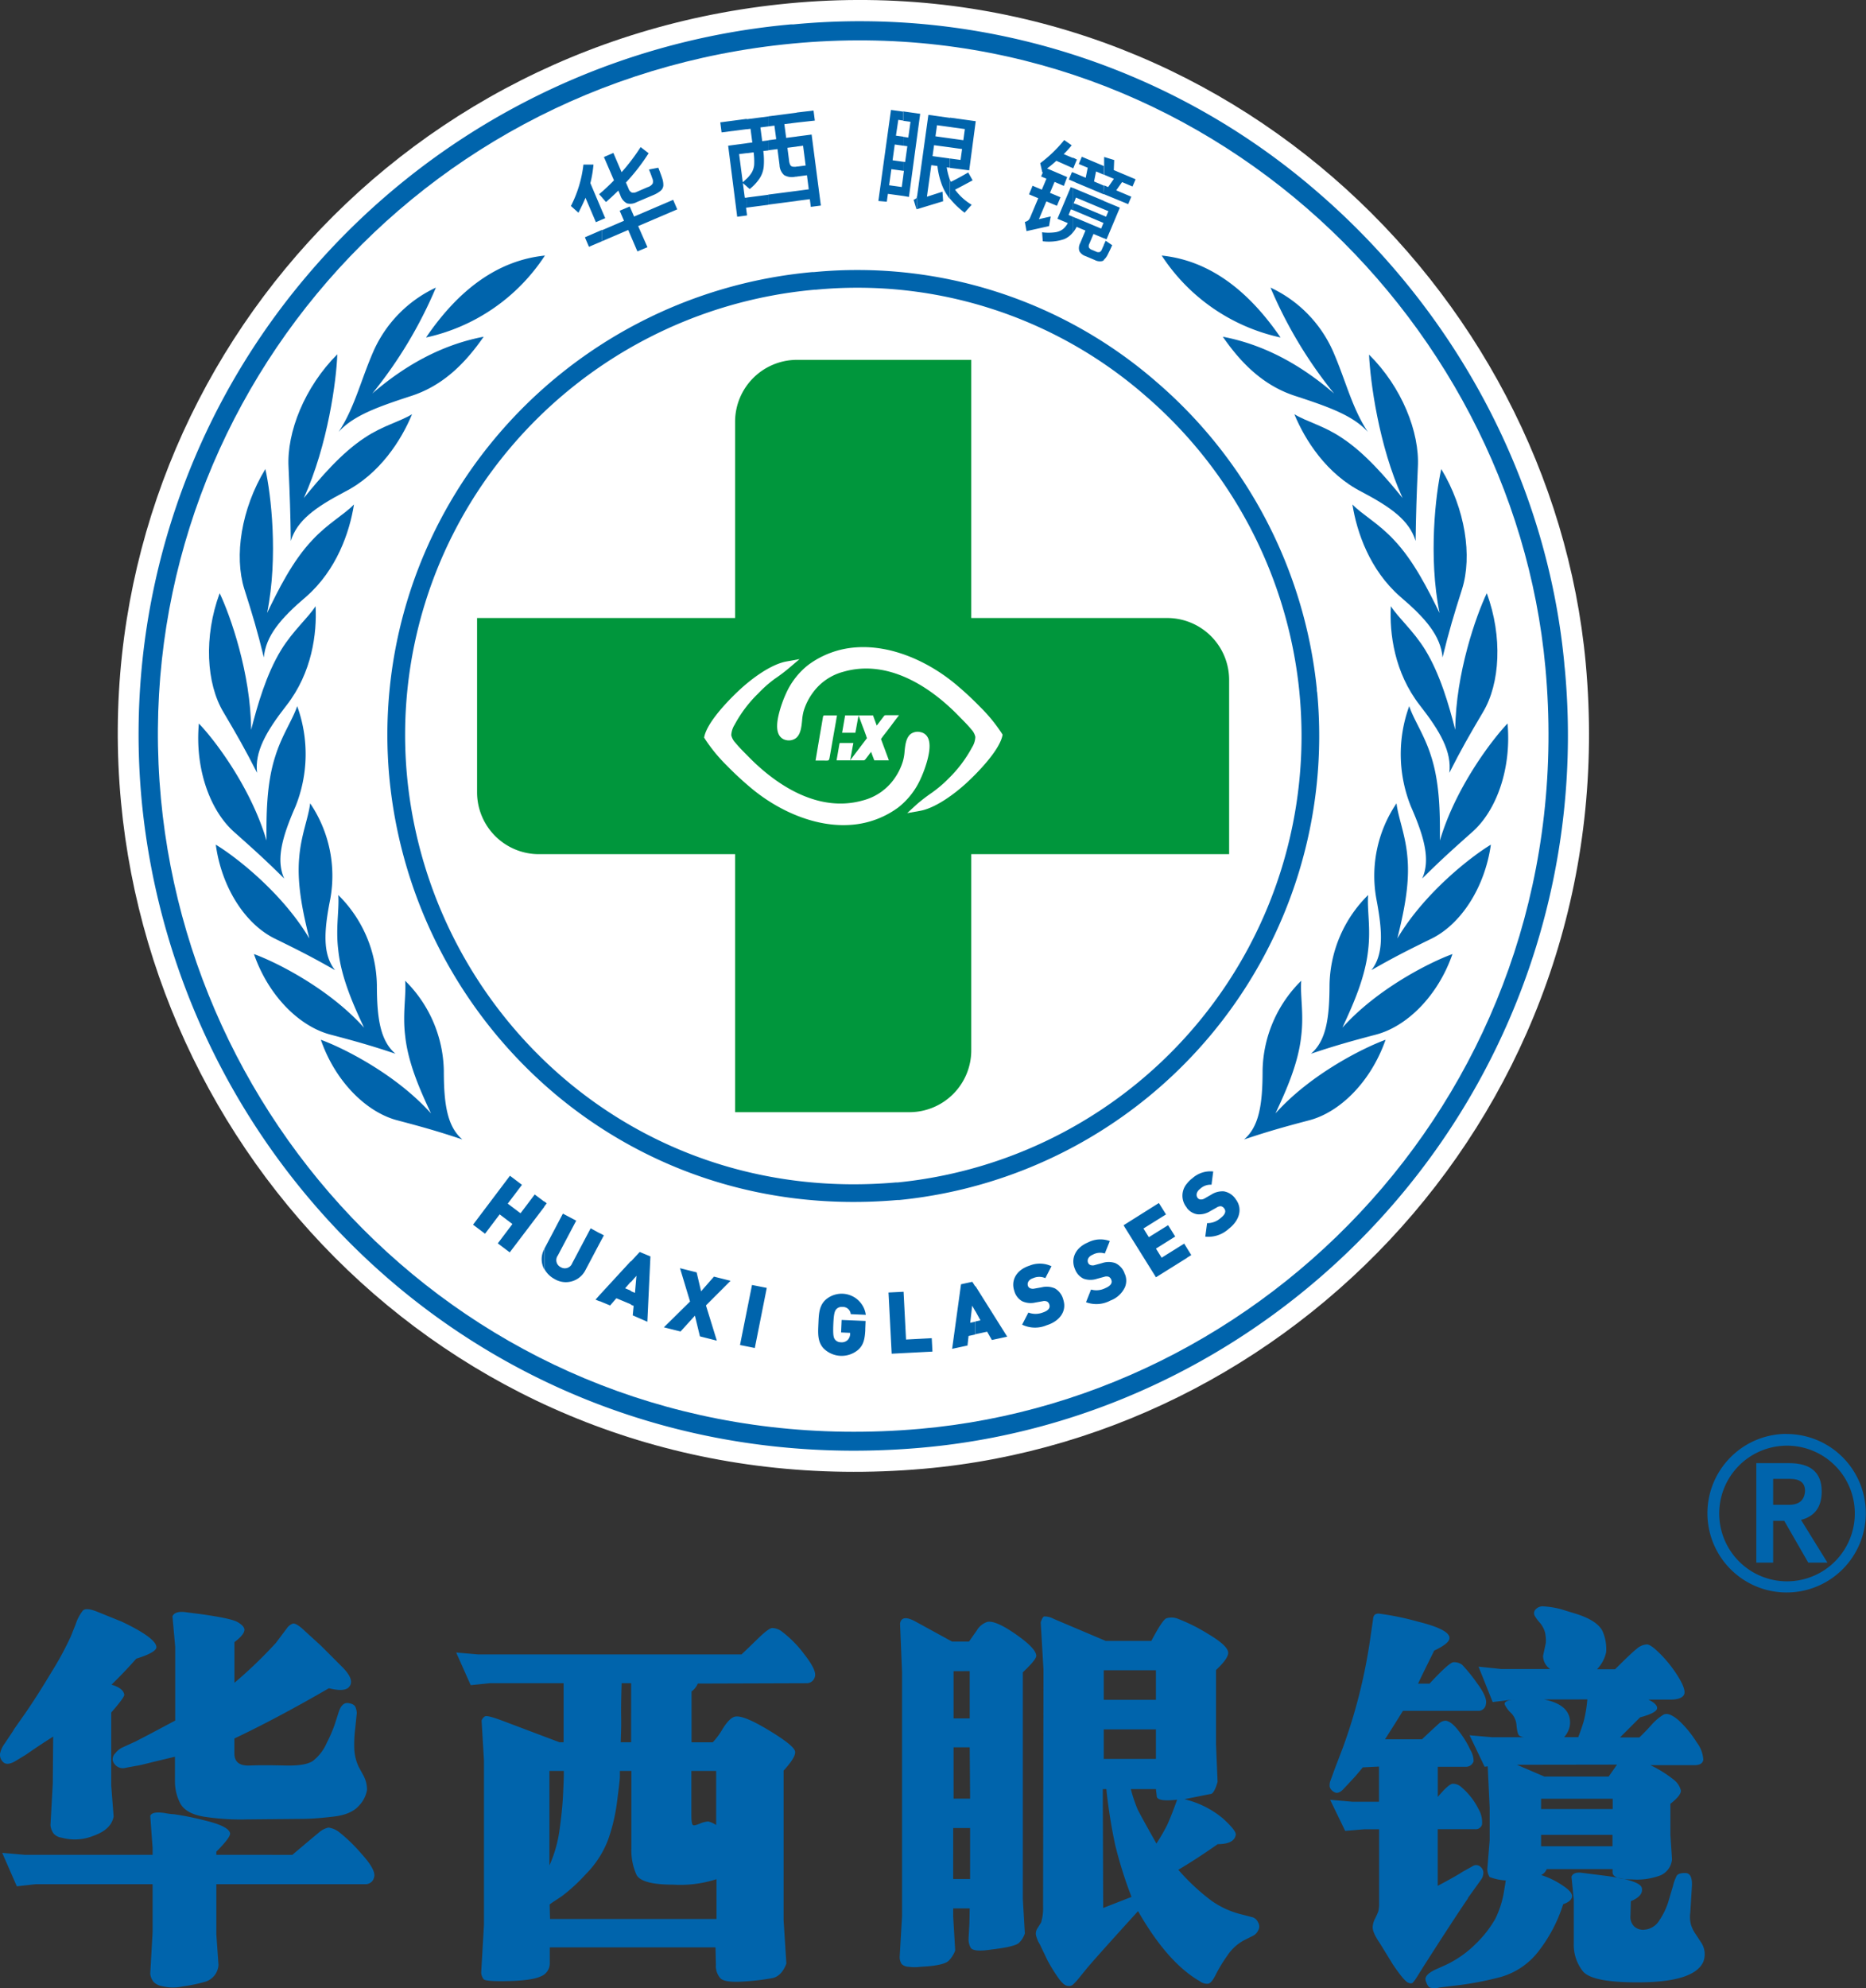
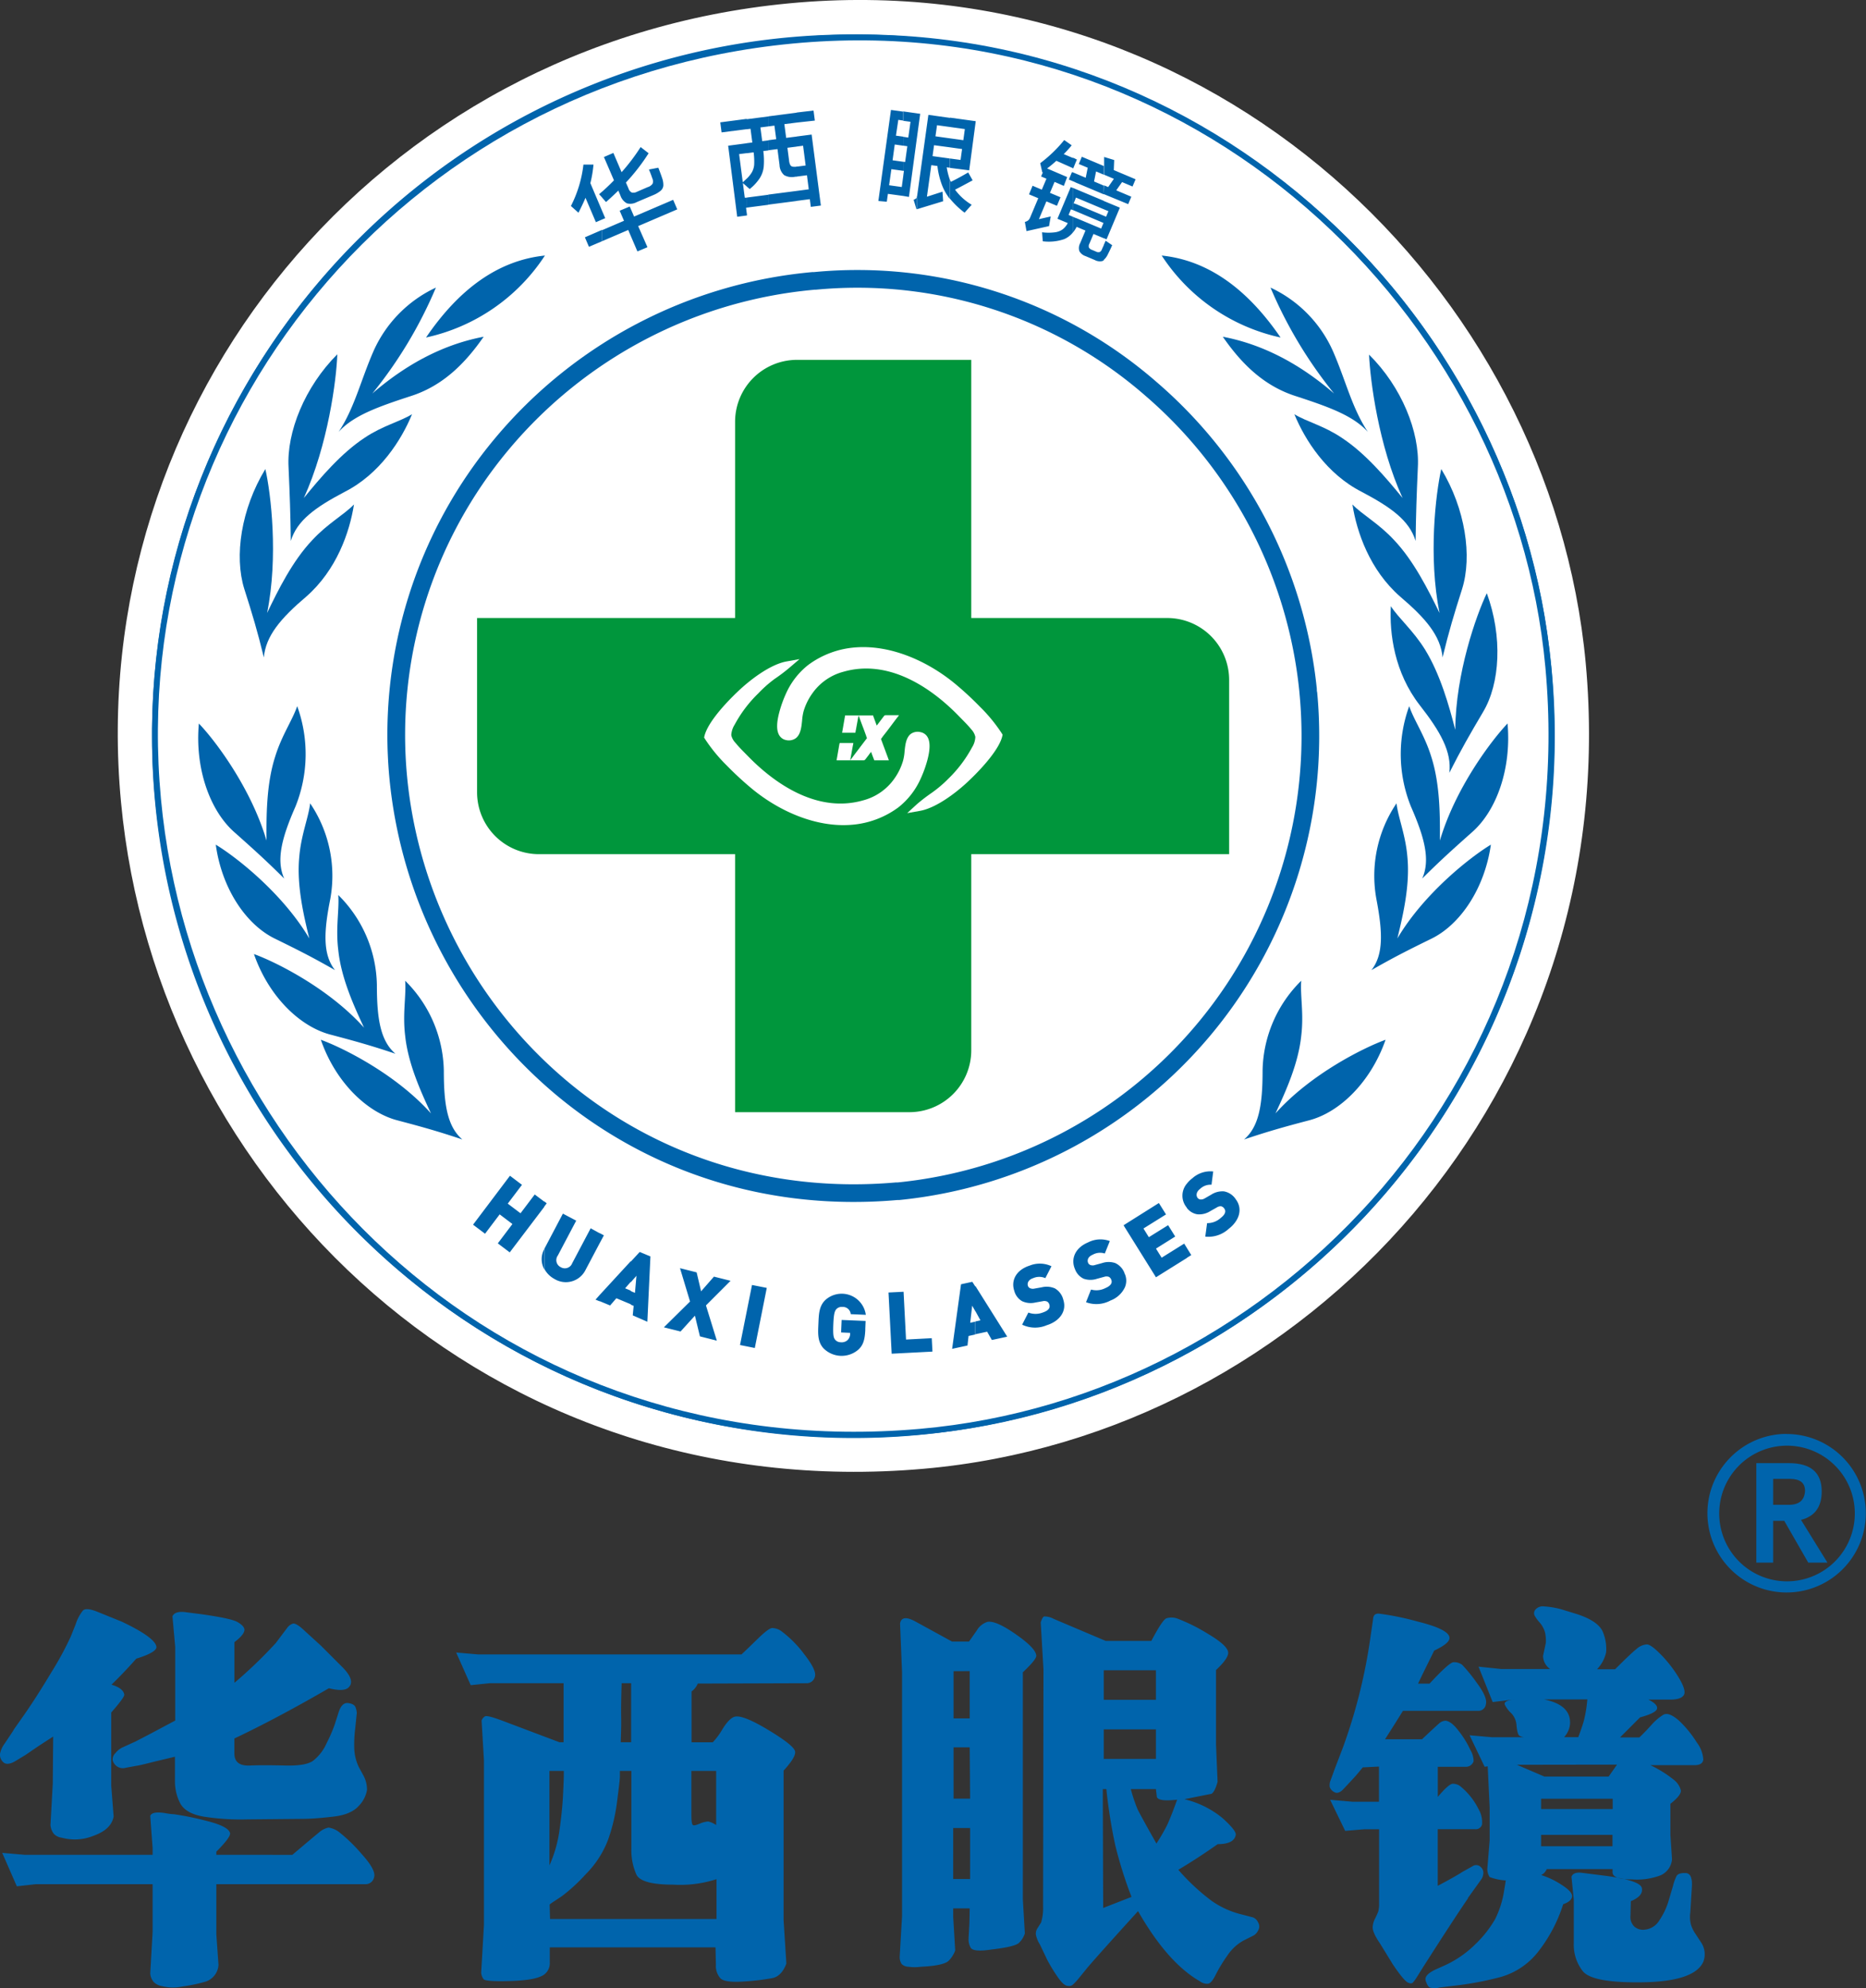
<svg xmlns="http://www.w3.org/2000/svg" viewBox="0 0 371.58 395.68">
  <rect x="0" y="0" width="371.58" height="395.68" fill="#333333" stroke="none" />
  <defs>
    <style>.cls-1{fill:#0064ac;}.cls-1,.cls-2,.cls-3,.cls-4{fill-rule:evenodd;}.cls-2{fill:#fff;}.cls-3{fill:#00963c;}.cls-4{fill:#231815;}</style>
  </defs>
  <g id="图层_2" data-name="图层 2">
    <g id="_" data-name="ͼ">
      <path class="cls-1" d="M22.23,335.3c1.57.46,2.41,1.15,2.52,2q0,.56-2.6,3.53v14.58l.48,6.11c-.32,1.73-1.63,3-4,3.84a9.87,9.87,0,0,1-6.31.39,2.62,2.62,0,0,1-1.64-.82,3.42,3.42,0,0,1-.63-1.68l.46-8.31.08-9.32q-2.34,1.49-4,2.62c-1.07.75-1.72,1.19-1.92,1.28l-1.56.95c-1.15.69-2,.74-2.52.19A2,2,0,0,1,0,349.05a5.1,5.1,0,0,1,.9-2l1.72-2.58c0-.11.84-1.24,2.35-3.41s3.28-4.93,5.3-8.3a64.17,64.17,0,0,0,3.8-7l1-2.5a8.58,8.58,0,0,1,1.42-2.7c.41-.45,1.35-.39,2.82.19l4.94,2c4.75,2.25,7,4,6.89,5.17-.15.68-1.49,1.42-4,2.19q-2.43,2.75-4.94,5.18Zm24.45-.39h0v-8.08c1.31-1,2-1.82,2-2.5-.06-.52-.51-1-1.38-1.5s-3.25-1-7.17-1.56l-3.05-.39c-1.47-.22-2.38.05-2.74.79l.55,6.11v14.65l-5,2.66L27,346.59l-2.74,1.25a4.07,4.07,0,0,0-1.3,1.1,1.65,1.65,0,0,0-.51,1.44,2.12,2.12,0,0,0,.86,1.18,2.05,2.05,0,0,0,1.72.27l2.12-.39c.42-.05,1.24-.24,2.47-.55s3-.73,5.22-1.26v4.87a9.51,9.51,0,0,0,1,4.31c.7,1.4,2.28,2.33,4.7,2.74a47.48,47.48,0,0,0,8.66.55L60,362c2.09,0,4.27-.2,6.54-.47s3.91-1,4.9-2.11a6.07,6.07,0,0,0,1.64-3.15,5.89,5.89,0,0,0-.7-2.88l-.94-1.73a9.28,9.28,0,0,1-.9-3.88,25.15,25.15,0,0,1,.19-3.73l.32-3.13a3.65,3.65,0,0,0-.24-1.1c-.16-.46-.65-.76-1.48-.87s-1.47.51-1.89,1.81l-.78,2.43a29,29,0,0,1-1.61,3.72,9.07,9.07,0,0,1-2.71,3.53c-1,.71-2.83,1-5.52.94s-5-.09-7.09,0-3.06-.75-3.06-2.42V346q8.46-4,18.82-10c2.08.52,3.42.44,4-.24.88-.94.36-2.36-1.58-4.23l-4-4-3.44-3.14c-1-.94-1.76-1.35-2.15-1.25a2.22,2.22,0,0,0-1.14.86l-.95,1.26L54.92,327a90,90,0,0,1-8.24,7.92Zm-3.6,34.24h0v-.63q2.74-2.73,2.74-3.6c-.1-.93-1.71-1.79-4.81-2.55a59,59,0,0,0-6.31-1.29,13.29,13.29,0,0,1-1.89-.24c-1.67-.25-2.63-.08-2.89.55l.47,6.43v1.33H4.91l-4.47-.39,2.91,6.66L7.1,375H30.39v9.49l-.47,8.3a3,3,0,0,0,.7,1.69,3.06,3.06,0,0,0,1.64.81,8.83,8.83,0,0,0,4,.08,31.62,31.62,0,0,0,4.75-1,3.75,3.75,0,0,0,2.5-3.29L43.08,385V375H72.71a1.72,1.72,0,0,0,1.79-1.41q.41-1.41-2.5-4.62a31.92,31.92,0,0,0-4.35-4.24,4.49,4.49,0,0,0-2.23-1,4.16,4.16,0,0,0-1.93,1c-.75.6-2.51,2.09-5.28,4.43Zm68.29-22.4h.86V335H97.5l-3.77.39-2.89-6.5,4.39.38h52.43c.83-.78,1.92-1.84,3.29-3.17s2.27-2,2.74-2.08a3.21,3.21,0,0,1,1.81.55,22.28,22.28,0,0,1,4.65,4.66c1.7,2.17,2.41,3.67,2.11,4.51a1.66,1.66,0,0,1-1.68,1.26l-21.63.07a3.7,3.7,0,0,1-1.24,1.57v10.12h4.22a14.24,14.24,0,0,0,2-2.72c.87-1.38,1.66-2.18,2.39-2.38,1.1-.27,3.33.63,6.7,2.66s5.14,3.45,5.3,4.23-.66,2.07-2.28,3.84v29.78l.55,8.63c-.63,1.67-1.56,2.63-2.78,2.89a47.18,47.18,0,0,1-5.64.67q-3.81.27-4.71-.63a3.67,3.67,0,0,1-.9-2.7l-.08-3.46h-33v3.07a2.78,2.78,0,0,1-1.77,2.7c-1.17.55-3.32.86-6.42.94s-4.8-.06-5-.39a2.42,2.42,0,0,1-.47-1.3l.55-9.48V350.34l-.47-7.91a1.65,1.65,0,0,1,.65-.82c.3-.19,1.35.07,3.19.74l11.67,4.4Zm.86,5.71h-2.82v18.8a25.58,25.58,0,0,0,2-7c.36-2.58.6-4.87.7-6.86s.16-3.44.16-4.39v-.54Zm11.21,0h0c0,.16,0,.52,0,1.09s-.2,2.21-.55,4.91a35.89,35.89,0,0,1-1.77,7.6,19.36,19.36,0,0,1-4.42,6.89,34.65,34.65,0,0,1-4.82,4.44L110,378.63l-.55.4.08,2.89h33.15V374a23.45,23.45,0,0,1-8.62,1.09c-4.23,0-6.68-.67-7.33-2a11.78,11.78,0,0,1-1-5.21V352.46Zm.24-5.71h2V335h-1.89c-.09,2.82-.13,5-.1,6.58s0,2.38,0,2.42l-.08,2.76Zm14,5.71h0v8.77c0,1.2.09,1.86.31,2s.66,0,1.36-.28a4.77,4.77,0,0,1,1.69-.43,4.6,4.6,0,0,1,1.57.71V352.46Zm98.22,5.64h0a18.65,18.65,0,0,1,7.56,3.76q2.7,2.44,2.62,3.29c-.2,1.26-1.41,1.88-3.6,1.88q-3.91,2.76-7.84,5.1a42,42,0,0,0,6.7,6.23,17.68,17.68,0,0,0,6.08,2.7l2.11.55a1.89,1.89,0,0,1,1,1,1.52,1.52,0,0,1,0,1.6,2.26,2.26,0,0,1-.9,1l-2,1a9.27,9.27,0,0,0-3.23,3,29.79,29.79,0,0,0-2.31,3.8c-.55,1.12-1.06,1.72-1.52,1.8a2.39,2.39,0,0,1-1.65-.5q-6.42-3.68-12.3-13.95-9.09,10-10.42,11.67l-1.41,1.73a11.24,11.24,0,0,1-1.21,1.29,1.12,1.12,0,0,1-.91.19c-.58,0-1.27-.61-2.12-1.87a33,33,0,0,1-2-3.29L207.08,387a5.74,5.74,0,0,1-.81-2,2,2,0,0,1,.26-1.13l.79-1.26a9.8,9.8,0,0,0,.39-3.21l.08-47.11-.55-9.4c.22-.68.43-1.07.67-1.18a3.92,3.92,0,0,1,1.93.49l10.34,4.38h9.09c1.46-2.77,2.45-4.28,3-4.5a3.46,3.46,0,0,1,2.35.12,35.39,35.39,0,0,1,5.85,2.93c2.63,1.55,4,2.78,4.1,3.73.06.77-.74,1.95-2.42,3.51v14.9l.31,7.36c-.47,1.67-1,2.49-1.48,2.43l-5,1Zm-1.5.08h0c-2.77.31-4.12.05-4.06-.79l-.16-1.32h-5a31.1,31.1,0,0,0,1.34,4q.47,1,3.76,6.84a39.59,39.59,0,0,0,2.11-3.63c.41-.87,1.1-2.54,2-5.06Zm-14.09-2.11h-.71l.08,23.66,5.64-2.2a85.57,85.57,0,0,1-3.22-10.21,103.41,103.41,0,0,1-1.79-11.25Zm-.55-6h10.42v-5.89H219.79V350Zm0-11.76h10.42v-5.89H219.79v5.89Zm-16.08-5.48h0c1.78-1.68,2.68-2.77,2.68-3.31q-.09-1.49-4.08-4.26c-2.66-1.86-4.55-2.68-5.65-2.47a3.81,3.81,0,0,0-2.15,1.76c-.71,1-1.22,1.74-1.52,2.16h-3.38l-7.45-4.08c-1.72-.89-2.68-.73-2.9.47l.4,9.79v48.43l-.48,8.24a2.55,2.55,0,0,0,.4,1.33,2,2,0,0,0,1.33.54,9.51,9.51,0,0,0,2.51,0c3.08-.14,4.94-.57,5.57-1.24a5.7,5.7,0,0,0,1.25-2l-.4-6.74v-1.64h3.29l-.06,3-.17,3a3.55,3.55,0,0,0,.39,1.77c.32.65,1.7.8,4.16.42,3.13-.36,5-.81,5.53-1.36a4.48,4.48,0,0,0,1.13-1.85l-.4-6.82V332.8Zm-10.58-.24h0V342h-3.21v-9.4Zm.08,41.38h-3.37V363.82h3.37v10.12Zm0-16h-3.29V347.76h3.21l.08,10.18Zm103-6.42h0l-.54.08-3-6.27,4.47.39h6.43a2.34,2.34,0,0,1-1-.31c-.24-.16-.43-.82-.55-2a3.84,3.84,0,0,0-1-2.42,6,6,0,0,1-1.28-1.64c-.35-.63.32-1,2-1.18l-4.47.55-2.82-7.05,4.47.47h9.79a3.22,3.22,0,0,1-1.41-2.6l.55-2.58a7.52,7.52,0,0,0-.16-2.11,5.09,5.09,0,0,0-1.1-2,7.18,7.18,0,0,1-1-1.4,1.09,1.09,0,0,1,.2-1.14,1.92,1.92,0,0,1,1.68-.63,17.47,17.47,0,0,1,3.37.55l2.58.79c3.4,1,5.35,2.35,5.89,4a8.68,8.68,0,0,1,.55,3.8,7.05,7.05,0,0,1-1.81,3.37h3.6c2.14-2.14,3.58-3.51,4.32-4.08a3.31,3.31,0,0,1,2-.86c.58,0,1.5.71,2.78,2a25.22,25.22,0,0,1,3.54,4.55c1.06,1.75,1.41,2.93,1.05,3.52s-1.26.91-2.67.91h-4.39c1.26.63,1.83,1.23,1.72,1.8s-1.23,1.16-3.37,1.73l-4,4h3.85c.77-.73,1.59-1.57,2.42-2.51a10.52,10.52,0,0,1,2.35-2c.74-.42,1.75,0,3.06,1.11a21.9,21.9,0,0,1,3.6,4.39,6.28,6.28,0,0,1,1.3,3.41c-.08.74-.67,1.12-1.76,1.12h-8.78a23.6,23.6,0,0,1,4.66,2.9,3.91,3.91,0,0,1,1.41,2.11c.08.63-.61,1.53-2.08,2.68v6.19l.32,4.86a3.85,3.85,0,0,1-2.24,3.17,13.25,13.25,0,0,1-5.68.83c-2.61,0-3.92-.47-3.92-1.42V372H308a2.28,2.28,0,0,1-1.1,1.18,16.21,16.21,0,0,1,4.15,2c1.42.91,2.09,1.69,2,2.3s-.67,1.13-1.77,1.5a30,30,0,0,1-5,9.48,14.5,14.5,0,0,1-7.41,5,64.6,64.6,0,0,1-9.67,1.79l-2.6.32a3.48,3.48,0,0,1-1.87,0c-.32-.16-.59-.61-.83-1.37s.43-1.5,2-2.24l1.73-.77a21.13,21.13,0,0,0,6.27-4.35,22.25,22.25,0,0,0,3.84-4.91,19.12,19.12,0,0,0,1.8-5.79l.16-.95.15-.94a10.67,10.67,0,0,1-3.21-.67,3,3,0,0,1-.47-1.6l.47-5.72v-6.5l-.39-8.23Zm5.88-.32h0l5.48,2.35h12.79L322,351.2Zm5.41-13h0c3.65.73,5.38,2.41,5.16,5a4.5,4.5,0,0,1-1.17,2.51h2.82c.48-1.25.84-2.32,1.1-3.21a26.05,26.05,0,0,0,.71-4.31Zm13.63,29.22h0v-2.27H306.88v2.27ZM306.88,358h0v2.05h14.26V358Zm-14.57,19.75h0L295,374a2.45,2.45,0,0,0,.38-1.14,1.52,1.52,0,0,0-.54-1.3,1.26,1.26,0,0,0-1.57-.16l-2.11,1.18c-.22.16-.8.51-1.77,1.06s-2,1.11-3.09,1.68V364.05h7.44a1.28,1.28,0,0,0,1.38-.93,5.17,5.17,0,0,0-.71-3.09,13.64,13.64,0,0,0-3.41-4.35,2.45,2.45,0,0,0-1.69-.67c-.55,0-1.55.9-3,2.62v-6h5.49a1.59,1.59,0,0,0,1.64-1.1,4.39,4.39,0,0,0-.63-2.23,18.66,18.66,0,0,0-2.31-3.76c-1-1.34-1.89-2-2.62-2.08a2,2,0,0,0-1.26.5q-.61.52-3.45,3.19h-7.36l2-3.15,1.56-2.5h15a1.49,1.49,0,0,0,1.52-1.33c.24-.89-.37-2.32-1.83-4.27a31,31,0,0,0-2.9-3.57,2.68,2.68,0,0,0-1.69-.51c-.6,0-2.2,1.46-4.81,4.27h-2.28c1-2.14,2.12-4.34,3.21-6.58,2-.94,3.05-1.78,3.05-2.51,0-1.15-2.14-2.23-6.26-3.25a55.91,55.91,0,0,0-7.83-1.61c-.69,0-1,.29-1.1.87l-.08.62-.47,3.21a108,108,0,0,1-5.42,21.79L265.81,352l-.94,2.58a2.62,2.62,0,0,0-.08,1.07,1.79,1.79,0,0,0,.87,1c.52.33,1.13.16,1.79-.51l2.13-2.28c.52-.57,1.12-1.28,1.79-2.11l3.23-.16v7h-5.26l-4.47-.39,3,6.19,3.75-.32h3v14.66a6,6,0,0,1-.16,1.69c-.11.29-.31.76-.63,1.41a4,4,0,0,0-.47,1.53c-.11.73.36,1.86,1.4,3.37l2.6,4.23q2.43,3.6,3.21,3.69a.8.8,0,0,0,.71,0,7.33,7.33,0,0,0,.85-1.14l1.18-1.89q6-9.4,9-13.79Zm32.44.63h0c1.67-.68,2.4-1.55,2.2-2.59s-2.57-1.79-6.91-2.42l-5-.63c-1.15-.16-1.86.11-2.11.78l.46,4.54v8.71a8.49,8.49,0,0,0,1.81,5.56q1.8,2.19,10.58,2.2,11.52.07,13.4-4.08a4.22,4.22,0,0,0-.32-3.68l-1.24-1.89a6.49,6.49,0,0,1-.91-1.88,6.19,6.19,0,0,1-.12-2.34l.32-5.18c.1-1.78-.32-2.67-1.26-2.7s-1.53.16-1.77.55a9,9,0,0,0-.73,2l-.95,3.21a13.86,13.86,0,0,1-1.77,3.65,3.78,3.78,0,0,1-2.85,1.85,2.6,2.6,0,0,1-2.16-.63,2.67,2.67,0,0,1-.74-2.19Z" />
      <path class="cls-1" d="M355.8,285.4A15.77,15.77,0,1,1,344.64,290a15.74,15.74,0,0,1,11.16-4.62Zm9.55,6.23a13.5,13.5,0,1,0,4,9.55A13.43,13.43,0,0,0,365.35,291.63Z" />
      <path class="cls-1" d="M353.09,294.33v5.16h3.35c1.92-.06,2.91-1,3-2.78,0-1.59-1-2.38-3-2.38ZM363.9,311h-3.82l-4.78-8.32h-2.21V311h-3.35v-19.8h6.51q6.51,0,6.51,5.64c0,3.06-1.37,4.95-4.12,5.65Z" />
      <path class="cls-2" d="M157.1.67c-82.42,7.85-140.49,79.75-133,159,7.16,76.34,73.64,140.22,159.83,132.65,76.34-6.7,139.65-75.24,131.84-160.31C308.86,57.17,241.27-7.33,157.1.67Z" />
      <path class="cls-1" d="M157.7,7.5C79.14,15,23.79,83.52,30.89,159.09c6.83,72.76,70.19,133.65,152.35,126.44,72.76-6.39,133.1-71.72,125.66-152.81C302.35,61.36,237.92-.13,157.7,7.5Z" />
-       <path class="cls-1" d="M158,10.14A137.91,137.91,0,0,0,64.69,58.89a135.65,135.65,0,0,0-31.16,100,138.64,138.64,0,0,0,49.35,93.43c26.19,21.73,61,34,100.13,30.6h0l.52-.05c35.47-3.26,67.89-20.81,90.6-47.43s35.64-62.3,32.17-101.86h0l-.09-1c-3.32-34.84-20.69-67.24-47-90A134,134,0,0,0,158.42,10.1l-.47,0ZM60.61,55.48A143.14,143.14,0,0,1,157.45,4.86l.5,0A139.12,139.12,0,0,1,262.66,38.48C290,62.16,308.06,95.83,311.5,132c0,.27.07.78.1,1.05h0a142.42,142.42,0,0,1-33.45,105.78c-23.57,27.64-57.27,45.87-94.15,49.25l-.54.05h0c-40.62,3.57-76.75-9.23-104-31.83a144,144,0,0,1-51.25-97A141,141,0,0,1,60.61,55.48Z" />
-       <path class="cls-1" d="M171.55,9.51h0a137,137,0,1,0,96.34,41.32A136.29,136.29,0,0,0,171.55,9.51Zm0-2.64h0A139.67,139.67,0,1,1,72.37,46.59,139.09,139.09,0,0,1,171.58,6.87Z" />
+       <path class="cls-1" d="M171.55,9.51h0a137,137,0,1,0,96.34,41.32A136.29,136.29,0,0,0,171.55,9.51Zm0-2.64h0A139.67,139.67,0,1,1,72.37,46.59,139.09,139.09,0,0,1,171.58,6.87" />
      <path class="cls-2" d="M157.81,8.67C79.9,16.08,25,84.05,32.05,159c6.78,72.16,69.61,132.53,151.08,125.38,72.15-6.33,132-71.11,124.61-151.52C301.24,62.07,237.35,1.1,157.81,8.67Z" />
      <path class="cls-1" d="M236.34,250.37v-2l.88,1.42-.88.55Zm0-10v-4.79a5.75,5.75,0,0,1,1.11-1.09,5.37,5.37,0,0,1,4.14-1.34l-.34,2.64a3,3,0,0,0-2.28.83c-.83.64-.8,1.38-.48,1.8a.81.81,0,0,0,.54.3,1.41,1.41,0,0,0,.88-.22l1.29-.74a4.1,4.1,0,0,1,2.52-.65,3.55,3.55,0,0,1,2.35,1.56c1.51,2,.63,4.35-1.41,5.91a6,6,0,0,1-4.65,1.54l.36-2.69a3.91,3.91,0,0,0,2.68-1c.94-.72,1.15-1.37.72-1.93a1.06,1.06,0,0,0-.63-.43,1.42,1.42,0,0,0-.83.24l-1.3.73a4.11,4.11,0,0,1-2.6.63A3.27,3.27,0,0,1,236.34,240.41Zm0-4.79v4.79l-.08-.11a3.68,3.68,0,0,1,.08-4.68Zm0,12.78-.53-.85-4.49,2.8-1.13-1.81,3.83-2.4-1.41-2.26-3.84,2.39-1.07-1.73,4.49-2.8-1.42-2.27L224,243.69v.6l6.19,9.92,6.15-3.84v-2ZM224,256.21v-2.65A3.38,3.38,0,0,1,224,256.21Zm0-12.52v.6l-.26-.43.26-.17Zm0,9.87v2.65a5.16,5.16,0,0,1-2.86,2.62,5.92,5.92,0,0,1-4.88.34l1-2.52a3.94,3.94,0,0,0,2.84-.28c1.09-.46,1.46-1.05,1.18-1.69a1,1,0,0,0-.5-.57,1.36,1.36,0,0,0-.87,0l-1.44.39a4.15,4.15,0,0,1-2.67,0,3.4,3.4,0,0,1-1.74-1.92c-.87-2,0-4.21,2.58-5.3A5.4,5.4,0,0,1,221,247l-1,2.48a3,3,0,0,0-2.41.24c-1,.42-1.12,1.14-.91,1.62a.82.82,0,0,0,.45.43,1.37,1.37,0,0,0,.91,0l1.43-.39a4.13,4.13,0,0,1,2.61,0,3.56,3.56,0,0,1,1.88,2.1l0,.11Zm-29.76,12V263l1-.22-1-1.82v-5l6.33,10.07-3.06.66-.94-1.65-2.33.5Zm17.5-6.87a3.59,3.59,0,0,0-1.68-2.27,4.14,4.14,0,0,0-2.6-.22l-1.46.26a1.38,1.38,0,0,1-.91-.09.77.77,0,0,1-.4-.46c-.17-.51.06-1.21,1.05-1.53a3,3,0,0,1,2.42,0l1.22-2.37a5.42,5.42,0,0,0-4.36-.12c-2.64.85-3.74,2.92-3.05,5a3.36,3.36,0,0,0,1.55,2.07,4.07,4.07,0,0,0,2.66.27l1.46-.26a1.37,1.37,0,0,1,.87.07,1,1,0,0,1,.45.61c.21.66-.2,1.21-1.33,1.58a4,4,0,0,1-2.85,0l-1.24,2.41a5.92,5.92,0,0,0,4.9.11C210.88,263,212.5,261.05,211.74,258.69ZM194.24,256v5l-.65-1.14-.39,3.41,1-.23v2.56l-1.33.29-.21,1.9-3.06.66,1.77-12.85,2.25-.49.58.91Zm-68.63,3.67v-2.71l.83.35.3-3.4-1.13,1.29v-4.11l1.78-1.92,2.13.89-.61,13L126,261.79l.18-1.89-.59-.25Zm17.13,7.14-2.16-7,4.9-4.9-3.31-.83L139.61,257l-.89-3.77-3.31-.83,2,6.63-5.21,5.14,3.32.83,2.86-3.15,1,4.12,3.32.84Zm7.56,1.51,2.39-12-2.94-.58-2.39,11.95,2.94.59Zm22-3.72.07-1.7-4.77-.2-.11,2.49,1.8.08v.17a1.78,1.78,0,0,1-.52,1.28,1.74,1.74,0,0,1-1.36.42,1.44,1.44,0,0,1-1.15-.56c-.26-.37-.41-.81-.32-3s.29-2.63.58-3a1.43,1.43,0,0,1,1.2-.47,1.58,1.58,0,0,1,1.69,1.44l3,.13a4.85,4.85,0,0,0-8-3c-1.34,1.22-1.36,2.94-1.44,4.77s-.21,3.54,1,4.88a5.09,5.09,0,0,0,6.93.3c1-.9,1.32-2,1.41-4ZM185.68,269l-.14-2.67-5.12.27-.49-9.51-3,.15.63,12.18Zm-60.07-18v4.11l-1.13,1.29,1.13.47v2.71l-2.87-1.2-1.25,1.44-2.07-.86v-1.24l6.19-6.72Zm-6.19-3.58v-2l.83.44Zm-11.06-7.25.51-.69-.51-.39v1.08Zm11.06,5.24v2l-2.87,5.43a4.37,4.37,0,0,1-6.15,1.7,4.89,4.89,0,0,1-2-2v-4l0,0,3.69-7,2.65,1.4-3.66,6.94a1.55,1.55,0,0,0,.59,2.32,1.57,1.57,0,0,0,2.28-.8l3.67-6.94,1.82,1Zm0,12.31V259l-.83-.34Zm-17.89-8.5,6.83-9v-1.08l-1.88-1.41-2.83,3.74-2.54-1.92,2.83-3.74L101.55,234l-7.35,9.74,2.39,1.8,2.91-3.85,2.54,1.92-2.91,3.85,2.4,1.81Zm6.83-.65v4A4.13,4.13,0,0,1,108.36,248.64Z" />
-       <path class="cls-2" d="M162,55.91c-51.2,4.87-87.27,49.54-82.65,98.79,4.45,47.42,45.75,87.1,99.29,82.4,47.42-4.16,86.75-46.74,81.9-99.58C256.22,91,214.23,50.93,162,55.91Z" />
      <path class="cls-1" d="M162.12,57.67a89.83,89.83,0,0,0-60.76,31.75,88.4,88.4,0,0,0-20.3,65.12,90.33,90.33,0,0,0,32.15,60.86c17.06,14.16,39.72,22.17,65.23,19.93h0l.34,0a89.28,89.28,0,0,0,80-97.25h0l-.06-.66a89.45,89.45,0,0,0-30.64-58.66,87.22,87.22,0,0,0-65.64-21.1l-.3,0ZM98.64,87.15a93.32,93.32,0,0,1,63.14-33l.33,0a90.73,90.73,0,0,1,68.27,21.94,93,93,0,0,1,31.84,61c0,.18,0,.51.07.69h0A92.82,92.82,0,0,1,179.1,238.83l-.36,0h0c-26.48,2.33-50-6-67.79-20.75a93.9,93.9,0,0,1-33.41-63.26A91.93,91.93,0,0,1,98.64,87.15Z" />
      <path class="cls-3" d="M158.67,71.62h34.74V209.06a12.32,12.32,0,0,1-12.28,12.29H146.38V83.91A12.33,12.33,0,0,1,158.67,71.62Z" />
      <path class="cls-3" d="M244.76,135.26V170H107.32A12.32,12.32,0,0,1,95,157.71V123H232.47A12.33,12.33,0,0,1,244.76,135.26Z" />
      <path class="cls-4" d="M170.78,146.34a.34.34,0,1,1-.24.1.35.35,0,0,1,.24-.1Zm0,.31,0,0h0v0Zm0,0,0,0v0Zm0,0,0,0h0v0Zm0,0,0,0h0v0Zm0,0h0l0,0v0Zm0,0v0h0Zm0,0,0,0h0v0Zm0,0v0h0Z" />
      <path class="cls-3" d="M169,152a5.62,5.62,0,0,1-.64-.55,5.52,5.52,0,0,1-1.63-3.92,5.28,5.28,0,0,1,.21-1.5,1.58,1.58,0,0,0,1,0,4.69,4.69,0,0,0-.25,1.51,4.61,4.61,0,0,0,1.35,3.27Z" />
      <path class="cls-3" d="M171.19,142.85v9.67a6.72,6.72,0,0,1-1.05-.23v-7.78c.05-.07.12-.22.33-.58a3.09,3.09,0,0,0,.3-1.08Z" />
      <path class="cls-3" d="M172.78,144.48v3.77l-1.05-1.56h0v-3.84h.43a3.35,3.35,0,0,0,.3,1.08l.32.55Zm0,4.56v3.31c-.16,0-.77.13-1.05.13v-1.92Z" />
      <path class="cls-3" d="M176.07,146.07l-3.29,4.87v-1.89l2.07-3.06a1.52,1.52,0,0,0,.71.17A1.48,1.48,0,0,0,176.07,146.07Z" />
      <path class="cls-3" d="M172.78,146.33l2.7,4.07a6.55,6.55,0,0,1-.72.83l-2-3Z" />
      <path class="cls-3" d="M167.38,148.16H171a5.74,5.74,0,0,1-.22,1.05h-3.43Z" />
      <path class="cls-2" d="M170.33,145.84c0-.08.14-.73.16-.86s.46-2.55.48-2.58v0l.11.28c.27.73.55,1.5.83,2.22.16.43.32.85.47,1.28l.12.32c0,.05,0,.11.05.17.1.29.13.18-.05.42l-2.45,3.23c-.24.34-.51.67-.74,1,0-.06.41-2.31.46-2.59s.12-.58.16-.86h-2.73s0,.16-.05.21l-.41,2.38c-.05.28-.11.59-.15.87H172a.33.33,0,0,0,.19-.08.58.58,0,0,0,.14-.13l.7-.91c0-.05.45-.57.46-.61a.13.13,0,0,1,0,.06l0,.06c.15.41.33.9.49,1.3s.1.31.34.31H177c-.07-.21-.15-.44-.23-.65l-1.32-3.55s0,0,0-.08l.05-.06.28-.39.18-.24c1-1.24,1.91-2.53,2.87-3.76,0,0,.17-.22.19-.26h-2.45c-.39,0-.39,0-.58.22l-1.4,1.85s-.65-1.77-.71-1.92l0-.11s0,0-.08,0h-.26c-1.75,0-3.51,0-5.25,0l-.6,3.46Z" />
-       <path class="cls-2" d="M162.4,151.37h1.67c.87,0,1,.11,1.12-.53.09-.47.17-.94.25-1.41.16-.94.33-1.89.49-2.82.08-.47.17-1,.25-1.41s.16-.94.25-1.41c0-.11.24-1.33.24-1.41h-2.49c-.28,0-.29.23-.33.49-.09.47-.17.95-.24,1.42l-.49,2.83c-.07.48-.15.95-.24,1.42s-.15.94-.24,1.42l-.12.71C162.49,150.9,162.43,151.14,162.4,151.37Z" />
      <path class="cls-2" d="M156.52,147.29a2,2,0,0,1-1-.52c-1.21-1.14-.72-3.56-.34-5a23.46,23.46,0,0,1,1.34-3.74,15,15,0,0,1,4.45-5.71,18,18,0,0,1,9.27-3.46c7.09-.59,14.41,2.7,19.81,7.11a63.76,63.76,0,0,1,5.06,4.66,31.85,31.85,0,0,1,4.38,5.33l.16.27-.07.31c-.73,3-5,7.35-7.2,9.36s-6,4.91-9.18,5.48l-2.55.45,1.91-1.75a34,34,0,0,1,2.95-2.27,24.39,24.39,0,0,0,3.34-2.83,25.44,25.44,0,0,0,4.71-6.23,4.18,4.18,0,0,0,.66-2.09,3.14,3.14,0,0,0-.79-1.48c-.76-.94-1.69-1.83-2.53-2.7-5.84-6-14.21-11.29-22.93-8.79a11,11,0,0,0-6.22,4.33,11.84,11.84,0,0,0-1.74,3.57,10.34,10.34,0,0,0-.29,1.85c-.12,1.13-.25,2.68-1.21,3.45A2.38,2.38,0,0,1,156.52,147.29Z" />
      <path class="cls-2" d="M156.67,146.55c2.67.54,2-3.15,2.62-5.15a12.39,12.39,0,0,1,1.85-3.79,11.68,11.68,0,0,1,6.62-4.61c9.34-2.68,18,3.15,23.68,9,3.65,3.75,4.3,4.26,2.79,7.14a25.66,25.66,0,0,1-4.84,6.41c-2.38,2.46-4.67,3.61-6.32,5.12,5.66-1,14.83-10.46,15.78-14.28-1.92-3.15-6.51-7.53-9.28-9.79-7.7-6.31-19.28-10.15-28.15-3.64a14.35,14.35,0,0,0-4.21,5.42C156.51,139.9,154.09,146,156.67,146.55Z" />
      <path class="cls-2" d="M157.24,132.86a34,34,0,0,1-3,2.27A24.39,24.39,0,0,0,151,138a25.44,25.44,0,0,0-4.71,6.23,4.3,4.3,0,0,0-.67,2.09,3.16,3.16,0,0,0,.8,1.48c.76.94,1.68,1.83,2.53,2.7,5.84,6,14.21,11.29,22.93,8.79a11,11,0,0,0,6.22-4.33,11.81,11.81,0,0,0,1.73-3.57,9.55,9.55,0,0,0,.3-1.84c.12-1.14.25-2.69,1.21-3.46a2.36,2.36,0,0,1,2-.37,2,2,0,0,1,1,.52c1.21,1.14.71,3.56.34,5a23.5,23.5,0,0,1-1.35,3.74,15.09,15.09,0,0,1-4.44,5.71,18,18,0,0,1-9.27,3.46c-7.09.59-14.42-2.69-19.81-7.11a63.76,63.76,0,0,1-5.06-4.66,31.85,31.85,0,0,1-4.38-5.33l-.16-.27.07-.3c.73-3,5-7.36,7.2-9.37s6-4.91,9.18-5.47l2.55-.46Z" />
      <path class="cls-2" d="M183.12,146.42c-2.66-.54-2,3.15-2.62,5.15a12,12,0,0,1-1.84,3.79A11.63,11.63,0,0,1,172,160c-9.34,2.68-18-3.15-23.69-9-3.64-3.75-4.29-4.27-2.78-7.15a25.39,25.39,0,0,1,4.83-6.4c2.39-2.47,4.68-3.62,6.33-5.13-5.66,1-14.84,10.46-15.78,14.28,1.91,3.15,6.51,7.53,9.28,9.8,7.7,6.3,19.28,10.15,28.15,3.63a14.35,14.35,0,0,0,4.21-5.42C183.29,153.07,185.71,147,183.12,146.42Z" />
      <path class="cls-1" d="M219.8,51.74v-3l.37-.83,1.3.89c-.17.4-.45,1-.86,1.81a3.31,3.31,0,0,1-.81,1.11Zm0-4.35V42.94l.46.19.46-1.1-.92-.38V40L223,41.33l-2.65,6.3-.57-.24Zm0-8.76,4.86,2,.62-1.48-3-1.27,1.16-1.64,2.08.88.61-1.44-4.34-1.83.08-2-2-.61v1.84h0v1.69l1.94.82-1.14,1.64-.8-.34Zm0-5.55v1.69l-1.54-.65-.4,2,1.94.82v1.74l-5.68-2.39V34.5l2.08.88.4-2-1.78-.74.61-1.44,4.37,1.84Zm0,6.89-5.68-2.38v2.06l.14-.33,5.54,2.33V40Zm0,3v4.45l-2.05-.86-.81,1.92a1,1,0,0,0-.1.78,1.08,1.08,0,0,0,.61.47l.8.34a1,1,0,0,0,.74.09,1,1,0,0,0,.46-.6l.35-.77v3a1.22,1.22,0,0,1-.26.16,2.14,2.14,0,0,1-1.54-.2l-1.84-.78a2.14,2.14,0,0,1-1.23-1,2.05,2.05,0,0,1,.17-1.58l1.05-2.5-1.76-.74q-.13.26-.27.48V43.33l5.15,2.16.47-1.12L214.12,42V40.55l5.68,2.39Zm-5.68-10.45.33-.77-.33-.14Zm0-.91v.91l-.41,1-.07,0V31.38l.48.2Zm0,2.92v1.74l-.48-.2V34.3l.48.2Zm0,3.09v2.06l-.32.77.32.13V42l-.48-.2V37.38l.48.21Zm0,5.74v2.26a5.87,5.87,0,0,1-.48.68V43.13Zm-.48-11.95v2.05L210.35,32a23.24,23.24,0,0,1-1.84,1.53l4,1.71L211.84,37,210,36.2l-.92,2.18,2.1.88-.71,1.7-2.1-.88-1.49,3.54,2.35-.54L208.9,45l-4.49,1-.33-1.83a1.72,1.72,0,0,0,.68-.32,1.7,1.7,0,0,0,.4-.62l1.59-3.78-1.84-.77.71-1.71,1.84.78.92-2.18-1.06-.45.37-.88-.13.09-.42-1.85a27.24,27.24,0,0,0,2.37-2,26.05,26.05,0,0,0,2.41-2.61l1.49,1.05a20.66,20.66,0,0,1-1.59,1.75l1.82.77Zm0,2.92-.18-.08-.62,1.48.8.34V34.3Zm0,3.08-.42-.17-2.65,6.3,2.06.86a3.91,3.91,0,0,1-1,1.23,3.32,3.32,0,0,1-1.53.6,10.06,10.06,0,0,1-2.59,0l.14,1.79a9.56,9.56,0,0,0,4.25-.42,4.4,4.4,0,0,0,1.72-1.3V43.13l-.83-.35.47-1.12.36.15V37.38Zm-24.43,2.24V35.84a3.65,3.65,0,0,0,.14.35c1-.49,2.16-1.11,3.45-1.87l.88,1.57c-1.45.79-2.62,1.41-3.5,1.86a11.14,11.14,0,0,0,3.31,3l-1.41,1.58a16.89,16.89,0,0,1-2.78-2.63l-.09-.12Zm0-6.23V31.55l2.07.28.3-2.17-2.37-.33V27.54l2.62.36.3-2.21-2.92-.41V23.42l5.09.7L193,33.9Zm0-10v1.86l-2.62-.36-.31,2.21,2.93.41v1.79L186,28.9l-.3,2.17,3.47.48v1.84l-.65-.09a14,14,0,0,0,.65,2.54v3.78a10.55,10.55,0,0,1-1.6-2.81,15.69,15.69,0,0,1-.9-3.77l-1.22-.17-.87,6.28,3.1-1,.13,1.9-5.26,1.6V39.28a2.37,2.37,0,0,0,.1-.42l2.22-16,4.3.6Zm-6.62,4,.65-4.77-.65-.09Zm0-4.86v4.86L181,39.19,179.88,39V34.9L180,34l-.13,0V32.19l.37.05.44-3.14-.81-.11V27.23l1,.15.44-3.14-1.48-.2V22.17l2.71.38Zm0,16.73v2.35l-.09,0-.57-1.88a1.52,1.52,0,0,0,.57-.34A.76.76,0,0,0,182.59,39.28Zm-2.71-17.11V24l-1-.15L178.41,27l1.47.2V29l-1.71-.24-.43,3.14,2.14.3V34l-2.38-.33-.45,3.2,2.52.35.31-2.28V39l-3.07-.42-.22,1.57L174.91,40l2.51-18.12,2.46.34ZM158.62,40V38l2.43-.32-.36-2.8-2.07.27v-2l.18,0,1.63-.21L159.92,29l-1.3.17v-2l3-.39,1.84,14.13-2,.26-.2-1.53-2.68.35Zm0-15.6v-2L162,22l.26,2Zm0-2v2l-2.43.31.36,2.73,2.07-.26v2l-1.82.23.33,2.54a2.3,2.3,0,0,0,.24.88.64.64,0,0,0,.48.34,2.7,2.7,0,0,0,.77,0v2l-.26,0a3.08,3.08,0,0,1-2.23-.33,2.86,2.86,0,0,1-.9-2l-.41-3.17-1.83.24v-2l1.58-.21L154.21,25l-1.22.16v-2l5.63-.73Zm0,15.6v2l-5.63.73v-2ZM153,23.16v2l-1.58.2.36,2.73,1.22-.15v2l-1,.12a14.71,14.71,0,0,1,.08,3.12,5.22,5.22,0,0,1-.79,2.28,9.24,9.24,0,0,1-2,2.16l-.6-.51V35.57a6.76,6.76,0,0,0,.92-1.1,3.66,3.66,0,0,0,.57-1.67,13.53,13.53,0,0,0-.11-2.48l-1.38.18v-2l1.12-.14-.36-2.73-.76.1v-2l4.3-.55Zm0,15.6v2l-4.3.56v-2l4.3-.56Zm-4.3,4.1v-.54l.07.53ZM119.91,42l.61,1.42-.61.26V42Zm28.78-18.29v2l-5,.64-.26-2,5.26-.69Zm0,4.77v2l-1.51.19.73,5.6q.43-.37.78-.72v1.54l-.76-.65.38,2.91.38,0v2l-.13,0,.13,1v.54l-1.89.25L145,29l3.72-.49ZM119.91,48l5.19-2.23,1.83,4.27,2-.84L127.08,45l7.78-3.33-.81-1.9-7.78,3.33-.87-2-2,.84.86,2-4.38,1.88V48Zm0-8.66v-1.2c.85-.76,1.64-1.51,2.35-2.25l-2-4.64,1.88-.81,1.64,3.83a39.05,39.05,0,0,0,3.79-5l1.59,1.23a39.47,39.47,0,0,1-4.52,5.83l.51,1.17a1.34,1.34,0,0,0,.66.82,1.47,1.47,0,0,0,1-.14l2.15-.93a1.8,1.8,0,0,0,1-.7,1.42,1.42,0,0,0-.08-1.09,17,17,0,0,0-.66-1.72l1.88-.36c.38,1,.63,1.68.73,2a4.09,4.09,0,0,1,.26,1.58,1.55,1.55,0,0,1-.53,1,5.58,5.58,0,0,1-1.48.87l-3.3,1.4a2.65,2.65,0,0,1-1.94.24,2.75,2.75,0,0,1-1.31-1.6l-.4-.94c-.7.69-1.51,1.45-2.45,2.28Zm-3.31,0c-.31.76-.78,1.76-1.41,3L113.69,41a24.17,24.17,0,0,0,2.49-8.24l2,0a23.58,23.58,0,0,1-.62,3.69L119.91,42v1.68l-1.25.54-2.06-4.83Zm3.31-1.22c-.2.18-.4.36-.61.53l.61.67v-1.2Zm0,7.62V48l-2.63,1.12-.81-1.89Z" />
      <path class="cls-1" d="M291.16,117.19c-1.63,5.11-2.62,8.4-3.9,13.65-.38-4.27-3.34-7.77-8.42-12.08-6.09-5.32-8.66-12.85-9.53-18.36,2,2.07,5.22,3.76,8.3,7.09,3.91,4.12,6.81,9.94,9.05,14.51-2.27-11.21-.76-23.76.34-28.65C291.82,101.31,293.18,110.7,291.16,117.19Z" />
      <path class="cls-1" d="M282.34,93c-.25,5.61-.37,9.13-.45,14.66-1.24-4.09-4.9-6.69-10.71-9.76-7-3.55-11.31-10.3-13.43-15.46,2.43,1.49,5.88,2.29,9.42,4.68,4.7,3.07,8.91,8.05,12.13,12-4.8-10.47-6.45-23.44-6.68-28.54C279.12,77,282.73,86,282.34,93Z" />
      <path class="cls-1" d="M253,57.24a25.28,25.28,0,0,1,12.39,12.55c2.54,5.75,3.81,11.41,7,16.18-2.93-3.26-7.83-5-14.32-7.12-6.64-2.1-11.08-6.8-14.57-11.83,7.45,1.41,14.87,5,22.16,11.3A87.71,87.71,0,0,1,253,57.24Z" />
      <path class="cls-1" d="M255,67.17a37.87,37.87,0,0,1-23.67-16.31C240.69,51.83,248.47,57.64,255,67.17Z" />
      <path class="cls-1" d="M284.94,186.87c-4.57,2.24-7.43,3.68-11.85,6.21,2.43-3.08,2.25-7.56,1-14.11a25.72,25.72,0,0,1,4-19.09c.33,2.86,1.81,6.28,2.17,10.72.53,5.58-.87,11.53-2,16.17,5.36-9.05,14.62-16.25,18.62-18.66C295.64,176.83,290.77,184.08,284.94,186.87Z" />
-       <path class="cls-1" d="M273.89,205.94c-4.92,1.3-8,2.16-12.84,3.78,3-2.55,3.69-7,3.7-13.66a25.75,25.75,0,0,1,7.69-17.93c-.24,2.87.54,6.52,0,10.94-.58,5.57-3.12,11.13-5.13,15.46,7-7.81,17.52-13.06,21.92-14.65C286.35,198.2,280.15,204.35,273.89,205.94Z" />
      <path class="cls-1" d="M293.08,165.67c-3.81,3.39-6.23,5.56-9.87,9.18,1.63-3.68.49-8.09-2.24-14.31a27.87,27.87,0,0,1-.35-20c.91,2.76,3.1,5.82,4.41,10.13,1.73,5.43,1.73,11.71,1.7,16.62,3.06-10.39,10.21-19.88,13.47-23.3C301,153,298,161.4,293.08,165.67Z" />
      <path class="cls-1" d="M295.31,141.73c-2.65,4.48-4.32,7.38-6.7,12.08.49-4.14-1.72-8.14-5.89-13.46-5.06-6.5-6.05-14.28-5.76-19.7,1.61,2.46,4.44,4.81,6.83,8.66,3,4.89,4.75,11.07,6,15.94.08-11.21,4.17-22.78,6.28-27.19C299.25,126.73,298.72,136.05,295.31,141.73Z" />
      <path class="cls-1" d="M260.57,223c-4.93,1.3-8,2.16-12.84,3.78,3-2.55,3.69-7,3.69-13.66a25.71,25.71,0,0,1,7.7-17.93c-.24,2.87.54,6.52,0,10.94-.57,5.57-3.11,11.13-5.13,15.46,7-7.82,17.53-13.06,21.92-14.65C273,215.27,266.83,221.42,260.57,223Z" />
      <path class="cls-1" d="M48.64,117.19c1.63,5.11,2.62,8.4,3.9,13.65.38-4.27,3.34-7.77,8.42-12.08,6.09-5.32,8.66-12.85,9.53-18.36-2,2.07-5.22,3.76-8.3,7.09-3.92,4.12-6.81,9.94-9,14.51,2.26-11.21.76-23.76-.35-28.65C48,101.31,46.62,110.7,48.64,117.19Z" />
      <path class="cls-1" d="M57.46,93c.25,5.61.37,9.13.45,14.66,1.24-4.09,4.89-6.69,10.71-9.76,7-3.55,11.31-10.3,13.43-15.46-2.43,1.49-5.88,2.29-9.43,4.68-4.69,3.07-8.9,8.05-12.12,12C65.3,88.58,67,75.61,67.17,70.51,60.68,77,57.07,86,57.46,93Z" />
      <path class="cls-1" d="M86.8,57.24A25.3,25.3,0,0,0,74.42,69.79c-2.54,5.75-3.81,11.41-7,16.18,2.93-3.26,7.83-5,14.32-7.12,6.64-2.1,11.07-6.8,14.57-11.83-7.45,1.41-14.88,5-22.17,11.3A87.07,87.07,0,0,0,86.8,57.24Z" />
      <path class="cls-1" d="M84.84,67.17a37.87,37.87,0,0,0,23.67-16.31C99.11,51.83,91.33,57.64,84.84,67.17Z" />
      <path class="cls-1" d="M54.86,186.87c4.57,2.24,7.43,3.68,11.85,6.21-2.43-3.08-2.26-7.56-.95-14.11a25.72,25.72,0,0,0-4-19.09c-.33,2.86-1.81,6.28-2.17,10.72-.53,5.58.87,11.53,2,16.17-5.36-9.05-14.62-16.25-18.62-18.66C44.16,176.83,49,184.08,54.86,186.87Z" />
      <path class="cls-1" d="M65.91,205.94c4.92,1.3,8,2.16,12.84,3.78-3-2.55-3.7-7-3.7-13.66a25.75,25.75,0,0,0-7.69-17.93c.23,2.87-.55,6.52,0,10.94.57,5.57,3.11,11.13,5.13,15.46-7-7.81-17.52-13.06-21.92-14.65C53.45,198.2,59.65,204.35,65.91,205.94Z" />
      <path class="cls-1" d="M46.72,165.67c3.81,3.39,6.23,5.56,9.87,9.18-1.63-3.68-.49-8.09,2.24-14.31a27.92,27.92,0,0,0,.35-20c-.92,2.76-3.1,5.82-4.41,10.13-1.73,5.43-1.73,11.71-1.7,16.62C50,156.86,42.86,147.37,39.6,144,38.79,153,41.83,161.4,46.72,165.67Z" />
-       <path class="cls-1" d="M44.49,141.73c2.65,4.48,4.32,7.38,6.7,12.08-.49-4.14,1.72-8.14,5.89-13.46,5.06-6.5,6.05-14.28,5.76-19.7-1.61,2.46-4.44,4.81-6.83,8.66-3,4.89-4.75,11.07-6,15.94-.07-11.21-4.16-22.78-6.27-27.19C40.55,126.73,41.08,136.05,44.49,141.73Z" />
      <path class="cls-1" d="M79.23,223c4.92,1.3,8,2.16,12.84,3.78-3-2.55-3.69-7-3.69-13.66a25.8,25.8,0,0,0-7.7-17.93c.24,2.87-.54,6.52,0,10.94.58,5.57,3.12,11.13,5.14,15.46-7-7.82-17.53-13.06-21.93-14.65C66.77,215.27,73,221.42,79.23,223Z" />
    </g>
  </g>
</svg>